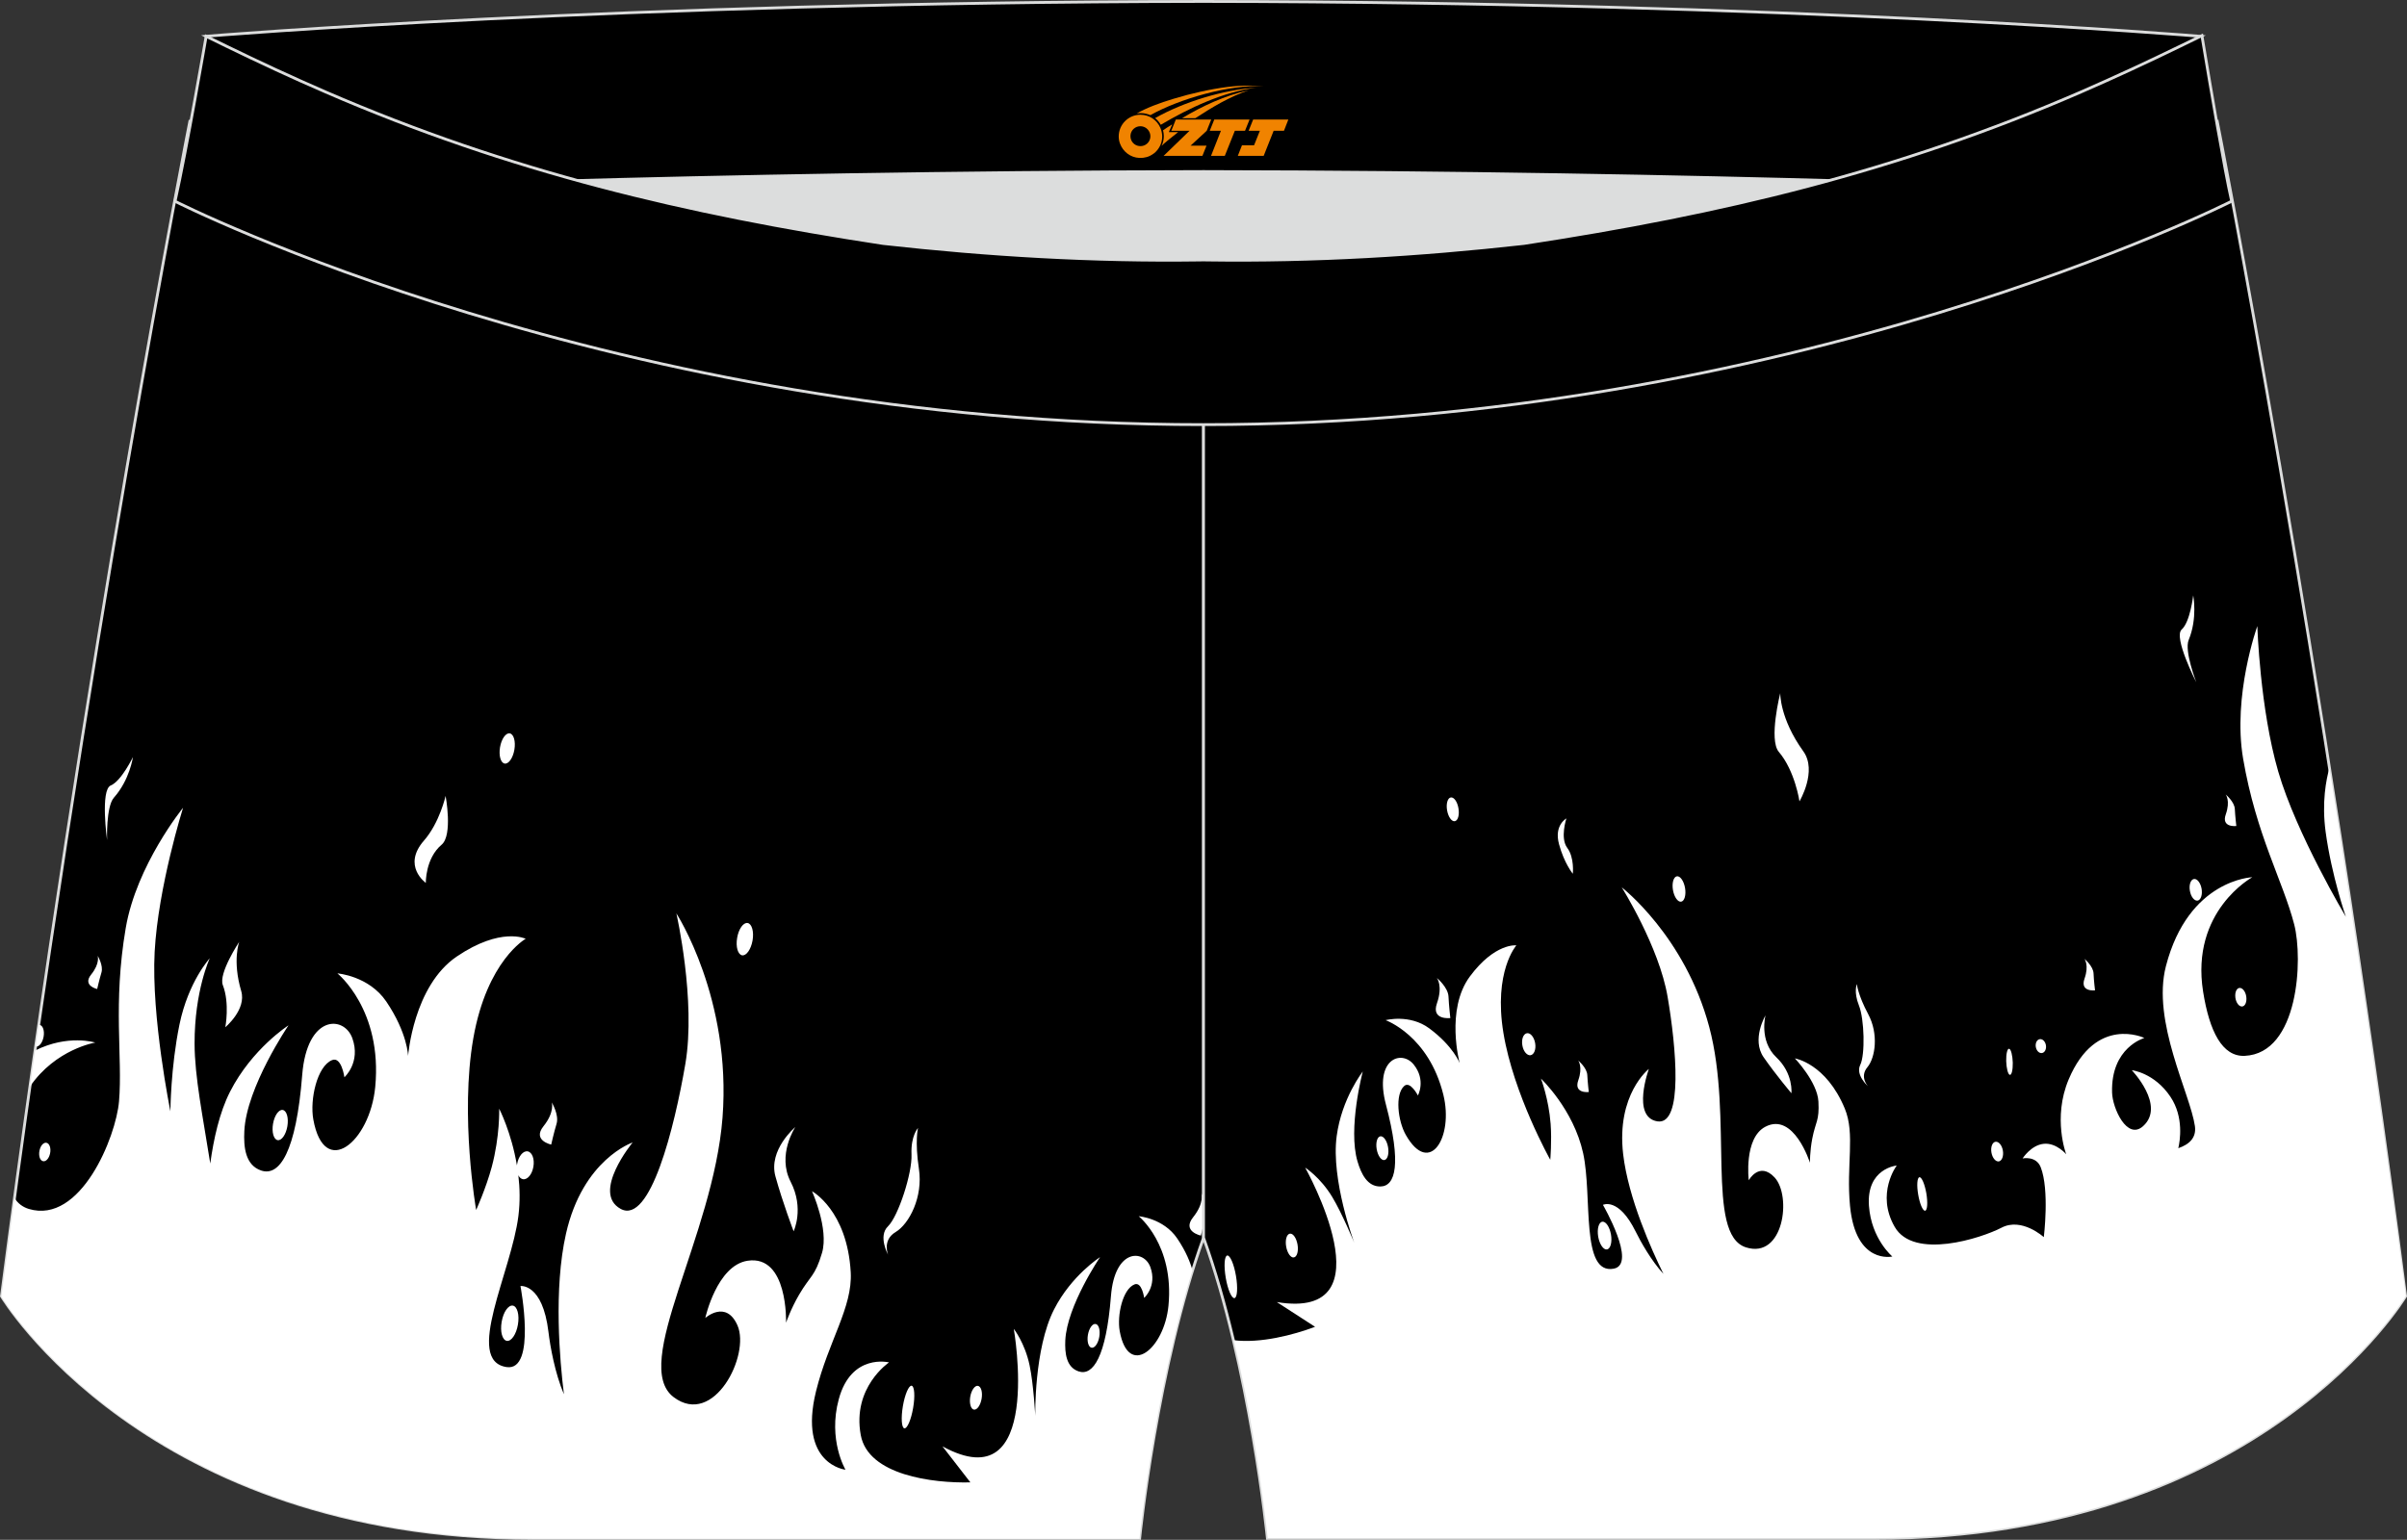
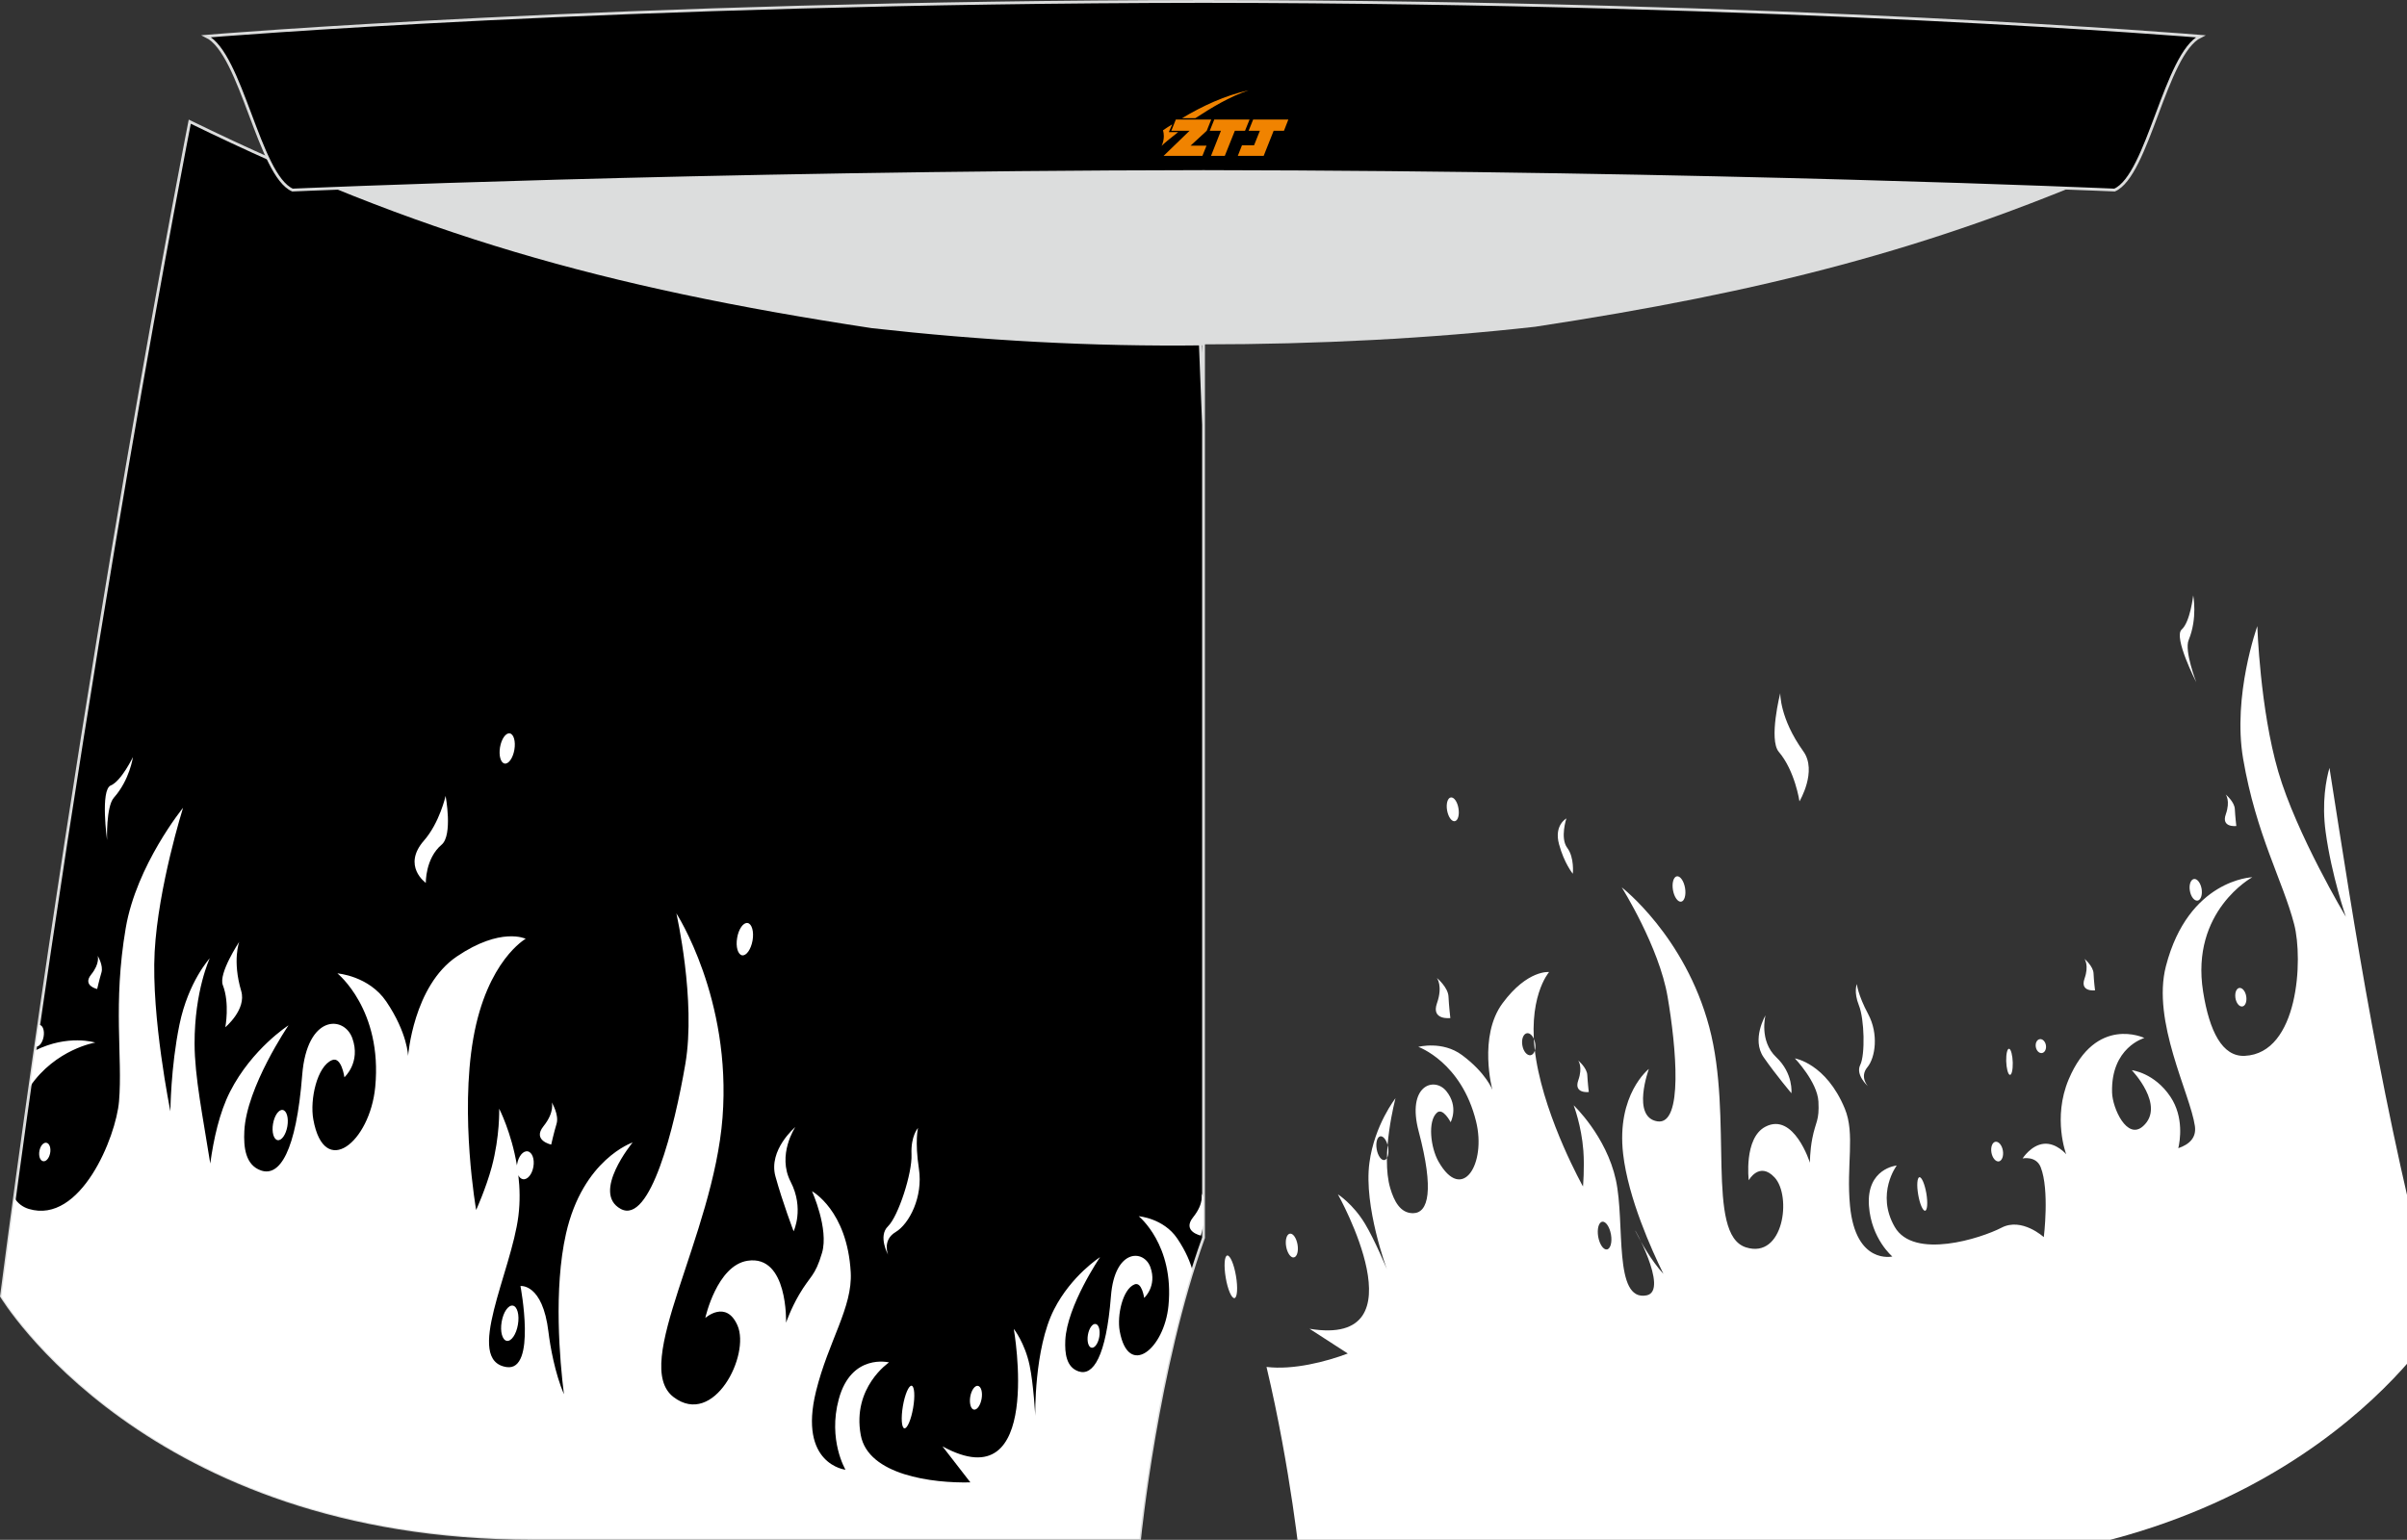
<svg xmlns="http://www.w3.org/2000/svg" version="1.1" id="图层_1" x="0px" y="0px" width="340.57px" height="217.94px" viewBox="0 0 340.57 217.94" enable-background="new 0 0 340.57 217.94" xml:space="preserve">
  <rect x="0" y="0" width="340.57" height="217.94" fill="#333333" stroke="none" />
  <g>
    <path stroke="#DCDDDD" stroke-width="0.4" stroke-miterlimit="22.926" d="M123.39,46.25C85.2,40.44,59.14,32.98,26.85,17.22   c0,0-14.83,75.21-26.64,166.24c0,0,20.45,34.28,75.19,34.28c54.73,0,85.85,0,85.85,0s2.44-24.27,9.04-42.56V60.11l-0.45-11.42   l0.45,11.42V48.68C154.54,48.88,138.91,47.99,123.39,46.25z" />
    <path fill="#FFFFFF" d="M168.73,179.82c-0.29-1.08-0.9-2.67-2.16-4.53c-1.94-2.87-5.45-3.15-5.45-3.15s5.04,4.04,4.21,12.65   c-0.59,6.14-5.68,10.32-6.9,3.61c-0.4-2.22,0.41-5.94,2.09-6.61c1.05-0.43,1.37,1.91,1.37,1.91s1.85-1.66,0.88-4.35   c-0.92-2.55-5.05-2.65-5.58,4.09c-0.68,8.62-2.54,11.35-4.58,10.66c-1.75-0.59-1.96-2.58-1.88-4.4c0.24-4.89,4.92-11.77,4.92-11.77   s-4.06,2.59-6.51,7.4c-2.85,5.58-2.66,15.06-2.66,15.06s-0.24-4.49-0.8-7.14c-0.67-3.19-2.24-5.17-2.24-5.17   s4.33,24.52-10.09,16.63l3.95,5.1c-5.33,0.13-14.46-1.01-15.51-6.69c-1.25-6.77,4-10.29,4-10.29s-5.34-1.34-7.11,5.2   c-1.57,5.77,0.95,9.99,0.95,9.99s-6.72-0.74-4.17-11.11c1.76-7.11,5.18-11.87,4.91-16.83c-0.49-8.78-5.48-11.48-5.48-11.48   s2.41,5.33,1.42,8.72c-1,3.39-1.67,3.21-3.25,5.93c-1.19,2.04-1.84,3.96-1.84,3.96s0.31-9.64-5.44-8.77   c-4.35,0.66-5.99,8.1-5.99,8.1s2.94-2.63,4.56,1.06c1.82,4.18-3.34,14.46-9.04,10.14c-6.1-4.62,5.61-22.69,6.92-39.56   c1.3-16.87-6.53-28.9-6.53-28.9s2.8,12.3,1.27,21.3c-1.54,9-4.97,22.8-9.15,20.52c-4.18-2.28,1.69-9.4,1.69-9.4   s-7.05,2.36-9.43,12.92c-1.77,7.83-0.88,17.98-0.29,22.72c-1.27-2.97-1.95-6.81-2.19-8.83c-0.83-6.91-3.96-6.49-3.96-6.49   s2.31,12.1-1.96,11.47c-6.05-0.9,0.7-13.5,1.67-21.41c0.25-2,0.2-3.95-0.01-5.74c0.15,0.3,0.37,0.51,0.65,0.56   c0.64,0.11,1.3-0.69,1.48-1.77c0.19-1.09-0.18-2.06-0.81-2.17c-0.64-0.11-1.3,0.69-1.49,1.78c-0.01,0.07-0.02,0.14-0.03,0.21   c-0.78-4.68-2.51-8.03-2.51-8.03s0.12,3.88-1.06,8.27c-0.81,3-2.2,6.07-2.2,6.07s-2.33-13.29-0.4-24.31   c1.94-11.02,7.41-14.08,7.41-14.08s-3.49-1.73-9.75,2.51c-6.15,4.17-6.89,14.08-6.89,14.08s-0.06-3.23-3.08-7.7   c-2.47-3.65-6.92-3.99-6.92-3.99s6.4,5.13,5.35,16.08c-0.75,7.8-7.22,13.11-8.76,4.59c-0.51-2.82,0.53-7.54,2.66-8.4   c1.33-0.54,1.74,2.43,1.74,2.43s2.35-2.1,1.12-5.53c-1.17-3.24-6.41-3.36-7.09,5.19c-0.86,10.95-3.22,14.42-5.81,13.54   c-2.22-0.75-2.5-3.27-2.38-5.59c0.3-6.21,6.25-14.96,6.25-14.96s-5.16,3.3-8.27,9.39c-1.5,2.94-2.33,6.73-2.8,10.17   c-1.04-6.61-2.21-12.25-2.22-16.98c-0.01-7.49,2.15-12.07,2.15-12.07s-3.03,3.28-4.29,9.39c-1.25,6.11-1.28,12.27-1.28,12.27   s-2.72-13.35-2.23-22.56c0.5-9.22,4.02-20.4,4.02-20.4s-6.59,8.1-8.11,17.02c-1.84,10.78-0.42,18.24-0.95,24.53   c-0.43,5.06-5.44,17.43-12.76,15.23c-0.89-0.27-1.56-0.8-2.04-1.55c-0.62,4.6-1.24,9.26-1.85,13.95c0,0,20.45,34.28,75.19,34.28   c54.73,0,85.85,0,85.85,0S163.3,197.32,168.73,179.82L168.73,179.82z M4.23,153.8c0.24-1.71,0.49-3.41,0.73-5.11   c4.67-2.34,8.52-1.13,8.52-1.13S7.87,148.47,4.23,153.8L4.23,153.8z M5.48,145.06c0.04,0,0.09,0,0.13,0   c0.46,0.08,0.71,0.82,0.56,1.67c-0.15,0.84-0.63,1.46-1.09,1.39c-0.02,0-0.03-0.01-0.05-0.01L5.48,145.06L5.48,145.06z    M170.29,173.32c-0.22,0.85-0.38,1.56-0.38,1.56s-2.71-0.58-1.09-2.6c1.62-2.02,1.17-3.37,1.17-3.37s0.13,0.22,0.29,0.57V173.32   L170.29,173.32z M13.75,139.98c0,0-2.13-0.46-0.85-2.05c1.28-1.59,0.92-2.65,0.92-2.65s0.84,1.38,0.53,2.38   C14.05,138.65,13.75,139.98,13.75,139.98L13.75,139.98z M155.54,189.21c-0.16,0.93-0.65,1.62-1.09,1.54   c-0.44-0.07-0.68-0.89-0.52-1.82c0.16-0.93,0.65-1.62,1.09-1.54C155.47,187.46,155.7,188.28,155.54,189.21L155.54,189.21z    M138.89,197.97c-0.16,0.93-0.65,1.62-1.09,1.54c-0.44-0.07-0.67-0.89-0.52-1.82c0.16-0.93,0.65-1.62,1.09-1.54   C138.82,196.23,139.05,197.04,138.89,197.97L138.89,197.97z M40.66,159.41c-0.2,1.18-0.82,2.06-1.38,1.96   c-0.56-0.1-0.85-1.13-0.65-2.31c0.2-1.18,0.82-2.06,1.38-1.96C40.57,157.2,40.86,158.23,40.66,159.41L40.66,159.41z M72.78,106.11   c-0.2,1.18-0.82,2.06-1.38,1.96c-0.56-0.1-0.85-1.13-0.65-2.31c0.2-1.18,0.82-2.06,1.38-1.96   C72.69,103.9,72.98,104.93,72.78,106.11L72.78,106.11z M77.99,162c0,0-2.71-0.58-1.09-2.6c1.62-2.02,1.17-3.37,1.17-3.37   s1.06,1.75,0.68,3.02C78.37,160.3,77.99,162,77.99,162L77.99,162z M31.88,145.39c0,0,0.65-3.37-0.35-5.96   c-0.65-1.66,2.32-6.13,2.32-6.13s-1,2.64,0.28,6.97C34.9,142.88,31.88,145.39,31.88,145.39L31.88,145.39z M5.65,162.61   c0.22-0.69,0.71-1.04,1.09-0.8c0.38,0.24,0.51,1,0.28,1.68c-0.22,0.69-0.71,1.04-1.09,0.79C5.55,164.05,5.43,163.3,5.65,162.61   L5.65,162.61z M15.15,118.91c0,0-0.98-7.11,0.52-7.74c1.5-0.62,3.14-4.02,3.14-4.02s-0.46,3.24-2.69,5.74   C14.99,114.15,15.15,118.91,15.15,118.91L15.15,118.91z M60.25,124.96c0,0-3.4-2.4-0.26-5.99c2.21-2.52,3.06-6.32,3.06-6.32   s1.04,5.54-0.56,6.9C60.17,121.5,60.25,124.96,60.25,124.96L60.25,124.96z M112.29,174.27c0,0-1.53-4-2.57-7.76   c-1.04-3.76,2.81-6.99,2.81-6.99s-2.63,3.93-0.66,7.74C113.83,171.06,112.29,174.27,112.29,174.27L112.29,174.27z M125.67,177.62   c0,0-1.48-2.66-0.02-4.06c1.45-1.41,3.44-7.53,3.32-10.17c-0.11-2.64,0.92-3.74,0.92-3.74s-0.47,1.84,0.13,5.79   c0.6,3.95-1.36,7.78-3.3,8.94C124.78,175.54,125.67,177.62,125.67,177.62L125.67,177.62z M70.98,187.09   c0.23-1.38,0.94-2.4,1.58-2.3c0.63,0.11,0.96,1.31,0.72,2.69c-0.23,1.38-0.94,2.4-1.57,2.3C71.07,189.67,70.74,188.47,70.98,187.09   L70.98,187.09z M104.3,132.74c0.21-1.26,0.88-2.2,1.48-2.1c0.6,0.1,0.92,1.21,0.7,2.47c-0.22,1.26-0.88,2.2-1.48,2.1   C104.4,135.1,104.08,134,104.3,132.74L104.3,132.74z M127.75,199.02c0.28-1.66,0.84-2.96,1.24-2.89c0.4,0.07,0.5,1.47,0.21,3.14   c-0.28,1.66-0.84,2.96-1.24,2.89C127.56,202.09,127.47,200.68,127.75,199.02z" />
-     <path stroke="#DCDDDD" stroke-width="0.4" stroke-miterlimit="22.926" d="M217.19,46.25c38.19-5.81,64.25-13.27,96.54-29.03   c0,0,14.83,75.21,26.64,166.24c0,0-20.45,34.28-75.19,34.28s-85.85,0-85.85,0s-2.44-24.27-9.04-42.56V60.11l0.44-11.42l-0.44,11.42   V48.68C186.03,48.88,201.66,47.99,217.19,46.25z" />
-     <path fill="#FFFFFF" d="M329.6,108.68c-0.47,1.64-1.11,4.88-0.54,9.08c0.84,6.18,2.86,12,2.86,12s-6.99-11.7-9.57-20.56   c-2.58-8.86-2.96-20.58-2.96-20.58s-3.53,9.82-2.01,18.75c1.84,10.78,5.65,17.35,7.23,23.47c1.27,4.91,0.64,18.25-7,18.6   c-3.18,0.15-5-3.48-5.89-9.09c-1.81-11.42,6.96-16.19,6.96-16.19s-9.04,0.29-12.22,12.58c-2.03,7.83,3.43,18.02,4.1,22.64   c0.23,1.63-0.77,2.59-2.35,3.13c0.24-1.02,0.81-4.39-1.1-7.26c-2.28-3.43-5.48-3.78-5.48-3.78s4.81,5.01,1.61,7.91   c-2.28,2.07-4.34-2.54-4.4-4.74c-0.19-6.41,4.57-7.73,4.57-7.73s-6.85-3.29-10.71,5.86c-2.31,5.48-0.35,10.6-0.35,10.6   s-1.4-1.67-3.19-1.48c-1.8,0.19-2.98,2.07-2.98,2.07s1.91-0.41,2.56,1.24c1.27,3.21,0.44,9.9,0.44,9.9s-3.1-2.84-5.98-1.34   s-12.43,4.58-15.12-0.12c-2.7-4.7,0.29-8.68,0.29-8.68s-4.31,0.4-3.93,5.71c0.34,4.7,3.31,7.17,3.31,7.17s-5.19,1.2-5.99-7.17   c-0.55-5.74,0.76-10.16-0.74-13.77c-2.65-6.4-7.06-7.1-7.06-7.1s3.18,3.33,3.33,6.1c0.15,2.77-0.4,2.81-0.87,5.25   c-0.35,1.82-0.33,3.42-0.33,3.42s-2.27-7.23-6.32-5.09c-3.06,1.62-2.34,7.57-2.34,7.57s1.5-2.72,3.66-0.4   c2.44,2.63,1.29,11.61-4.07,9.89c-5.73-1.85-1.74-18.32-5.18-31.19c-3.43-12.87-12.38-19.76-12.38-19.76s5.29,8.41,6.49,15.49   c1.21,7.08,2.25,18.23-1.45,17.63s-1.2-7.42-1.2-7.42s-4.62,3.59-3.64,12.06c0.73,6.27,4.04,13.58,5.7,16.95   c-1.72-1.87-3.22-4.55-3.93-5.99c-2.42-4.91-4.63-3.78-4.63-3.78s4.87,8.39,1.54,9.03c-4.73,0.91-3-10.21-4.34-16.34   c-1.36-6.22-5.97-10.56-5.97-10.56s1.1,2.85,1.37,6.41c0.18,2.44-0.05,5.08-0.05,5.08s-5.2-9.26-6.63-17.95   c-1.43-8.69,1.83-12.4,1.83-12.4s-3.04-0.37-6.58,4.41c-3.48,4.7-1.44,12.26-1.44,12.26s-0.89-2.39-4.3-4.92   c-2.78-2.06-6.18-1.16-6.18-1.16s6.1,2.15,8.17,10.55c1.48,5.99-1.94,11.62-5.31,5.69c-1.12-1.96-1.57-5.74-0.22-6.93   c0.85-0.75,1.93,1.35,1.93,1.35s1.19-2.18-0.61-4.4c-1.71-2.1-5.64-0.82-3.91,5.7c2.21,8.36,1.37,11.56-0.79,11.58   c-1.84,0.02-2.71-1.78-3.23-3.53c-1.4-4.69,0.74-12.74,0.74-12.74s-2.98,3.79-3.69,9.13c-0.84,6.2,2.48,15.09,2.48,15.09   s-1.71-4.15-3.12-6.48c-1.69-2.79-3.82-4.14-3.82-4.14s12.2,21.71-4.01,19.03l5.41,3.5c-3.1,1.17-7.74,2.36-11.5,1.9   c3.44,14.47,4.8,28.01,4.8,28.01s31.11,0,85.85,0c54.73,0,75.19-34.28,75.19-34.28C336.89,156.66,333.15,131.23,329.6,108.68   L329.6,108.68z M196.4,162.37c0.16,0.93-0.07,1.74-0.52,1.82c-0.44,0.07-0.93-0.61-1.09-1.54c-0.16-0.93,0.07-1.74,0.51-1.82   C195.75,160.75,196.24,161.44,196.4,162.37L196.4,162.37z M183.59,176.15c0.16,0.93-0.07,1.74-0.52,1.82   c-0.44,0.08-0.93-0.62-1.09-1.54c-0.16-0.93,0.07-1.74,0.52-1.82C182.95,174.53,183.43,175.22,183.59,176.15L183.59,176.15z    M206.36,114.41c0.16,0.93-0.07,1.74-0.52,1.82c-0.45,0.07-0.93-0.62-1.09-1.54c-0.16-0.93,0.07-1.74,0.52-1.82   C205.72,112.79,206.21,113.48,206.36,114.41L206.36,114.41z M296.43,140.17c0,0-2.16,0.27-1.49-1.65c0.68-1.93-0.01-2.81-0.01-2.81   s1.25,1.03,1.29,2.07S296.43,140.17,296.43,140.17L296.43,140.17z M316.42,116.91c0,0-2.17,0.27-1.49-1.65   c0.68-1.93-0.01-2.81-0.01-2.81s1.25,1.03,1.29,2.07C316.26,115.55,316.42,116.91,316.42,116.91L316.42,116.91z M224.8,154.56   c0,0-2.16,0.27-1.49-1.65c0.68-1.93-0.01-2.81-0.01-2.81s1.25,1.03,1.29,2.07C224.64,153.2,224.8,154.56,224.8,154.56L224.8,154.56   z M205.21,144.09c0,0-2.75,0.35-1.89-2.1c0.86-2.45-0.01-3.57-0.01-3.57s1.58,1.31,1.64,2.63   C205.01,142.37,205.21,144.09,205.21,144.09L205.21,144.09z M222.54,123.67c0,0-1.22-1.48-1.95-4.18c-0.74-2.7,1.04-3.65,1.04-3.65   s-0.92,2.76,0.12,4.16C222.79,121.38,222.54,123.67,222.54,123.67L222.54,123.67z M253.47,154.73c0,0-2.18-2.57-3.93-5.09   c-1.75-2.52,0.26-5.93,0.26-5.93s-0.93,3.6,1.52,5.92C253.78,151.95,253.47,154.73,253.47,154.73L253.47,154.73z M264.29,153.73   c0,0-1.79-1.59-1.08-3.01c0.71-1.43,0.59-6.49-0.19-8.42c-0.77-1.93-0.29-3.02-0.29-3.02s0.13,1.49,1.61,4.27   c1.48,2.77,1.02,6.13-0.12,7.5C263.08,152.42,264.29,153.73,264.29,153.73L264.29,153.73z M226.13,175.03   c-0.18-1.08,0.07-2.03,0.57-2.11c0.5-0.09,1.05,0.73,1.24,1.81c0.19,1.08-0.07,2.03-0.57,2.11   C226.87,176.92,226.32,176.11,226.13,175.03L226.13,175.03z M215.4,147.95c-0.15-0.86,0.14-1.62,0.64-1.71   c0.5-0.09,1.02,0.54,1.17,1.4c0.15,0.86-0.14,1.62-0.64,1.71C216.07,149.43,215.54,148.81,215.4,147.95L215.4,147.95z    M236.71,125.97c-0.17-0.99,0.08-1.86,0.55-1.94c0.47-0.08,0.99,0.66,1.16,1.65c0.17,0.99-0.08,1.86-0.55,1.94   C237.4,127.7,236.88,126.96,236.71,125.97L236.71,125.97z M271.41,169.09c-0.23-1.31-0.15-2.41,0.17-2.47   c0.32-0.05,0.75,0.96,0.98,2.27c0.22,1.31,0.15,2.41-0.17,2.47C272.07,171.41,271.63,170.4,271.41,169.09L271.41,169.09z    M281.77,163.12c-0.13-0.77,0.13-1.45,0.57-1.52c0.45-0.07,0.92,0.48,1.05,1.25c0.13,0.77-0.13,1.45-0.57,1.53   C282.37,164.45,281.9,163.88,281.77,163.12L281.77,163.12z M288.05,148.18c-0.09-0.54,0.15-1.03,0.55-1.1   c0.4-0.07,0.79,0.32,0.88,0.86c0.09,0.54-0.15,1.03-0.55,1.1S288.14,148.72,288.05,148.18L288.05,148.18z M309.85,126.08   c-0.15-0.84,0.11-1.59,0.57-1.67c0.45-0.08,0.94,0.54,1.09,1.39c0.14,0.84-0.11,1.59-0.57,1.67   C310.48,127.54,309.99,126.92,309.85,126.08L309.85,126.08z M283.86,150.17c-0.02-1.02,0.16-1.79,0.42-1.73   c0.26,0.06,0.48,0.94,0.51,1.96c0.02,1.02-0.16,1.79-0.42,1.73C284.11,152.06,283.89,151.18,283.86,150.17L283.86,150.17z    M316.27,140.95c-0.02-0.72,0.32-1.22,0.76-1.11c0.44,0.11,0.81,0.77,0.82,1.49c0.02,0.72-0.32,1.22-0.76,1.11   C316.65,142.34,316.28,141.67,316.27,140.95L316.27,140.95z M310.76,96.57c0,0-3.28-6.39-2.07-7.47c1.21-1.08,1.63-4.83,1.63-4.83   s0.64,3.21-0.64,6.31C309.03,92.12,310.76,96.57,310.76,96.57L310.76,96.57z M254.61,113.42c0,0-0.63-4.31-2.92-7   c-1.47-1.72,0.2-8.32,0.2-8.32s-0.09,3.58,3.26,8.23C257.17,109.13,254.61,113.42,254.61,113.42L254.61,113.42z M173.43,180.84   c-0.28-1.66-0.19-3.07,0.21-3.14c0.4-0.07,0.96,1.22,1.24,2.89c0.28,1.66,0.19,3.07-0.21,3.14   C174.26,183.79,173.71,182.5,173.43,180.84z" />
+     <path fill="#FFFFFF" d="M329.6,108.68c-0.47,1.64-1.11,4.88-0.54,9.08c0.84,6.18,2.86,12,2.86,12s-6.99-11.7-9.57-20.56   c-2.58-8.86-2.96-20.58-2.96-20.58s-3.53,9.82-2.01,18.75c1.84,10.78,5.65,17.35,7.23,23.47c1.27,4.91,0.64,18.25-7,18.6   c-3.18,0.15-5-3.48-5.89-9.09c-1.81-11.42,6.96-16.19,6.96-16.19s-9.04,0.29-12.22,12.58c-2.03,7.83,3.43,18.02,4.1,22.64   c0.23,1.63-0.77,2.59-2.35,3.13c0.24-1.02,0.81-4.39-1.1-7.26c-2.28-3.43-5.48-3.78-5.48-3.78s4.81,5.01,1.61,7.91   c-2.28,2.07-4.34-2.54-4.4-4.74c-0.19-6.41,4.57-7.73,4.57-7.73s-6.85-3.29-10.71,5.86c-2.31,5.48-0.35,10.6-0.35,10.6   s-1.4-1.67-3.19-1.48c-1.8,0.19-2.98,2.07-2.98,2.07s1.91-0.41,2.56,1.24c1.27,3.21,0.44,9.9,0.44,9.9s-3.1-2.84-5.98-1.34   s-12.43,4.58-15.12-0.12c-2.7-4.7,0.29-8.68,0.29-8.68s-4.31,0.4-3.93,5.71c0.34,4.7,3.31,7.17,3.31,7.17s-5.19,1.2-5.99-7.17   c-0.55-5.74,0.76-10.16-0.74-13.77c-2.65-6.4-7.06-7.1-7.06-7.1s3.18,3.33,3.33,6.1c0.15,2.77-0.4,2.81-0.87,5.25   c-0.35,1.82-0.33,3.42-0.33,3.42s-2.27-7.23-6.32-5.09c-3.06,1.62-2.34,7.57-2.34,7.57s1.5-2.72,3.66-0.4   c2.44,2.63,1.29,11.61-4.07,9.89c-5.73-1.85-1.74-18.32-5.18-31.19c-3.43-12.87-12.38-19.76-12.38-19.76s5.29,8.41,6.49,15.49   c1.21,7.08,2.25,18.23-1.45,17.63s-1.2-7.42-1.2-7.42s-4.62,3.59-3.64,12.06c0.73,6.27,4.04,13.58,5.7,16.95   c-1.72-1.87-3.22-4.55-3.93-5.99s4.87,8.39,1.54,9.03c-4.73,0.91-3-10.21-4.34-16.34   c-1.36-6.22-5.97-10.56-5.97-10.56s1.1,2.85,1.37,6.41c0.18,2.44-0.05,5.08-0.05,5.08s-5.2-9.26-6.63-17.95   c-1.43-8.69,1.83-12.4,1.83-12.4s-3.04-0.37-6.58,4.41c-3.48,4.7-1.44,12.26-1.44,12.26s-0.89-2.39-4.3-4.92   c-2.78-2.06-6.18-1.16-6.18-1.16s6.1,2.15,8.17,10.55c1.48,5.99-1.94,11.62-5.31,5.69c-1.12-1.96-1.57-5.74-0.22-6.93   c0.85-0.75,1.93,1.35,1.93,1.35s1.19-2.18-0.61-4.4c-1.71-2.1-5.64-0.82-3.91,5.7c2.21,8.36,1.37,11.56-0.79,11.58   c-1.84,0.02-2.71-1.78-3.23-3.53c-1.4-4.69,0.74-12.74,0.74-12.74s-2.98,3.79-3.69,9.13c-0.84,6.2,2.48,15.09,2.48,15.09   s-1.71-4.15-3.12-6.48c-1.69-2.79-3.82-4.14-3.82-4.14s12.2,21.71-4.01,19.03l5.41,3.5c-3.1,1.17-7.74,2.36-11.5,1.9   c3.44,14.47,4.8,28.01,4.8,28.01s31.11,0,85.85,0c54.73,0,75.19-34.28,75.19-34.28C336.89,156.66,333.15,131.23,329.6,108.68   L329.6,108.68z M196.4,162.37c0.16,0.93-0.07,1.74-0.52,1.82c-0.44,0.07-0.93-0.61-1.09-1.54c-0.16-0.93,0.07-1.74,0.51-1.82   C195.75,160.75,196.24,161.44,196.4,162.37L196.4,162.37z M183.59,176.15c0.16,0.93-0.07,1.74-0.52,1.82   c-0.44,0.08-0.93-0.62-1.09-1.54c-0.16-0.93,0.07-1.74,0.52-1.82C182.95,174.53,183.43,175.22,183.59,176.15L183.59,176.15z    M206.36,114.41c0.16,0.93-0.07,1.74-0.52,1.82c-0.45,0.07-0.93-0.62-1.09-1.54c-0.16-0.93,0.07-1.74,0.52-1.82   C205.72,112.79,206.21,113.48,206.36,114.41L206.36,114.41z M296.43,140.17c0,0-2.16,0.27-1.49-1.65c0.68-1.93-0.01-2.81-0.01-2.81   s1.25,1.03,1.29,2.07S296.43,140.17,296.43,140.17L296.43,140.17z M316.42,116.91c0,0-2.17,0.27-1.49-1.65   c0.68-1.93-0.01-2.81-0.01-2.81s1.25,1.03,1.29,2.07C316.26,115.55,316.42,116.91,316.42,116.91L316.42,116.91z M224.8,154.56   c0,0-2.16,0.27-1.49-1.65c0.68-1.93-0.01-2.81-0.01-2.81s1.25,1.03,1.29,2.07C224.64,153.2,224.8,154.56,224.8,154.56L224.8,154.56   z M205.21,144.09c0,0-2.75,0.35-1.89-2.1c0.86-2.45-0.01-3.57-0.01-3.57s1.58,1.31,1.64,2.63   C205.01,142.37,205.21,144.09,205.21,144.09L205.21,144.09z M222.54,123.67c0,0-1.22-1.48-1.95-4.18c-0.74-2.7,1.04-3.65,1.04-3.65   s-0.92,2.76,0.12,4.16C222.79,121.38,222.54,123.67,222.54,123.67L222.54,123.67z M253.47,154.73c0,0-2.18-2.57-3.93-5.09   c-1.75-2.52,0.26-5.93,0.26-5.93s-0.93,3.6,1.52,5.92C253.78,151.95,253.47,154.73,253.47,154.73L253.47,154.73z M264.29,153.73   c0,0-1.79-1.59-1.08-3.01c0.71-1.43,0.59-6.49-0.19-8.42c-0.77-1.93-0.29-3.02-0.29-3.02s0.13,1.49,1.61,4.27   c1.48,2.77,1.02,6.13-0.12,7.5C263.08,152.42,264.29,153.73,264.29,153.73L264.29,153.73z M226.13,175.03   c-0.18-1.08,0.07-2.03,0.57-2.11c0.5-0.09,1.05,0.73,1.24,1.81c0.19,1.08-0.07,2.03-0.57,2.11   C226.87,176.92,226.32,176.11,226.13,175.03L226.13,175.03z M215.4,147.95c-0.15-0.86,0.14-1.62,0.64-1.71   c0.5-0.09,1.02,0.54,1.17,1.4c0.15,0.86-0.14,1.62-0.64,1.71C216.07,149.43,215.54,148.81,215.4,147.95L215.4,147.95z    M236.71,125.97c-0.17-0.99,0.08-1.86,0.55-1.94c0.47-0.08,0.99,0.66,1.16,1.65c0.17,0.99-0.08,1.86-0.55,1.94   C237.4,127.7,236.88,126.96,236.71,125.97L236.71,125.97z M271.41,169.09c-0.23-1.31-0.15-2.41,0.17-2.47   c0.32-0.05,0.75,0.96,0.98,2.27c0.22,1.31,0.15,2.41-0.17,2.47C272.07,171.41,271.63,170.4,271.41,169.09L271.41,169.09z    M281.77,163.12c-0.13-0.77,0.13-1.45,0.57-1.52c0.45-0.07,0.92,0.48,1.05,1.25c0.13,0.77-0.13,1.45-0.57,1.53   C282.37,164.45,281.9,163.88,281.77,163.12L281.77,163.12z M288.05,148.18c-0.09-0.54,0.15-1.03,0.55-1.1   c0.4-0.07,0.79,0.32,0.88,0.86c0.09,0.54-0.15,1.03-0.55,1.1S288.14,148.72,288.05,148.18L288.05,148.18z M309.85,126.08   c-0.15-0.84,0.11-1.59,0.57-1.67c0.45-0.08,0.94,0.54,1.09,1.39c0.14,0.84-0.11,1.59-0.57,1.67   C310.48,127.54,309.99,126.92,309.85,126.08L309.85,126.08z M283.86,150.17c-0.02-1.02,0.16-1.79,0.42-1.73   c0.26,0.06,0.48,0.94,0.51,1.96c0.02,1.02-0.16,1.79-0.42,1.73C284.11,152.06,283.89,151.18,283.86,150.17L283.86,150.17z    M316.27,140.95c-0.02-0.72,0.32-1.22,0.76-1.11c0.44,0.11,0.81,0.77,0.82,1.49c0.02,0.72-0.32,1.22-0.76,1.11   C316.65,142.34,316.28,141.67,316.27,140.95L316.27,140.95z M310.76,96.57c0,0-3.28-6.39-2.07-7.47c1.21-1.08,1.63-4.83,1.63-4.83   s0.64,3.21-0.64,6.31C309.03,92.12,310.76,96.57,310.76,96.57L310.76,96.57z M254.61,113.42c0,0-0.63-4.31-2.92-7   c-1.47-1.72,0.2-8.32,0.2-8.32s-0.09,3.58,3.26,8.23C257.17,109.13,254.61,113.42,254.61,113.42L254.61,113.42z M173.43,180.84   c-0.28-1.66-0.19-3.07,0.21-3.14c0.4-0.07,0.96,1.22,1.24,2.89c0.28,1.66,0.19,3.07-0.21,3.14   C174.26,183.79,173.71,182.5,173.43,180.84z" />
    <path fill="#DCDDDD" d="M217.19,46.25c32.31-4.91,55.94-11.01,82-22.32c-85.24-3.77-172.56-3.77-257.8,0   c26.06,11.3,49.69,17.4,82,22.32C152.9,49.57,187.67,49.57,217.19,46.25z" />
    <path stroke="#DCDDDD" stroke-width="0.4" stroke-miterlimit="22.926" d="M41.39,26.9c0,0,57.06-2.52,128.9-2.62   c71.83,0.1,128.9,2.62,128.9,2.62c4.74-2.06,7.2-19.34,12.17-21.76c0,0-58.04-4.85-141.07-4.94C87.25,0.29,29.2,5.13,29.2,5.13   C34.17,7.56,36.65,24.84,41.39,26.9z" />
-     <path stroke="#DCDDDD" stroke-width="0.4" stroke-miterlimit="22.926" d="M124.94,34.46c14.85,1.66,29.78,2.55,44.73,2.34   l0.61-0.01l0.61,0.01c14.95,0.21,29.88-0.68,44.73-2.34c28.02-4.27,52.81-10.15,78.82-21.44c4.73-2.06,9.41-4.23,14.05-6.49   l3.06-1.49c1.29,7.74,3.2,18.96,4.21,23.44c0,0-62.32,31.65-145.49,31.62c-83.18,0.04-145.5-31.61-145.5-31.61   c1.6-7.15,4.4-23.35,4.4-23.35l0.29,0.14l2.58,1.26c4.64,2.26,9.32,4.44,14.06,6.49C72.14,24.31,96.92,30.19,124.94,34.46z" />
  </g>
  <g id="图层_x0020_1">
-     <path fill="#F08300" d="M158.47,20.32c0.416,1.136,1.472,1.984,2.752,2.032c0.144,0,0.304,0,0.448-0.016h0.016   c0.016,0,0.064,0,0.128-0.016c0.032,0,0.048-0.016,0.08-0.016c0.064-0.016,0.144-0.032,0.224-0.048c0.016,0,0.016,0,0.032,0   c0.192-0.048,0.4-0.112,0.576-0.208c0.192-0.096,0.4-0.224,0.608-0.384c0.672-0.56,1.104-1.408,1.104-2.352   c0-0.224-0.032-0.448-0.08-0.672l0,0C164.31,18.44,164.26,18.27,164.18,18.09C163.71,17,162.63,16.24,161.36,16.24C159.67,16.24,158.29,17.61,158.29,19.31C158.29,19.66,158.35,20,158.47,20.32L158.47,20.32L158.47,20.32z M162.77,19.34L162.77,19.34C162.74,20.12,162.08,20.72,161.3,20.68C160.51,20.65,159.92,20,159.95,19.21c0.032-0.784,0.688-1.376,1.472-1.344   C162.19,17.9,162.8,18.57,162.77,19.34L162.77,19.34z" />
    <polygon fill="#F08300" points="176.8,16.92 ,176.16,18.51 ,174.72,18.51 ,173.3,22.06 ,171.35,22.06 ,172.75,18.51 ,171.17,18.51    ,171.81,16.92" />
-     <path fill="#F08300" d="M178.77,12.19c-1.008-0.096-3.024-0.144-5.056,0.112c-2.416,0.304-5.152,0.912-7.616,1.664   C164.05,14.57,162.18,15.29,160.83,16.06C161.03,16.03,161.22,16.01,161.41,16.01c0.48,0,0.944,0.112,1.36,0.288   C166.87,13.98,174.07,11.93,178.77,12.19L178.77,12.19L178.77,12.19z" />
-     <path fill="#F08300" d="M164.24,17.66c4-2.368,8.88-4.672,13.488-5.248c-4.608,0.288-10.224,2-14.288,4.304   C163.76,16.97,164.03,17.29,164.24,17.66C164.24,17.66,164.24,17.66,164.24,17.66z" />
    <polygon fill="#F08300" points="182.29,16.92 ,181.67,18.51 ,180.21,18.51 ,178.8,22.06 ,178.34,22.06 ,176.83,22.06 ,175.14,22.06    ,175.73,20.56 ,177.44,20.56 ,178.26,18.51 ,176.67,18.51 ,177.31,16.92" />
    <polygon fill="#F08300" points="171.38,16.92 ,170.74,18.51 ,168.45,20.62 ,170.71,20.62 ,170.13,22.06 ,164.64,22.06 ,168.31,18.51    ,165.73,18.51 ,166.37,16.92" />
    <path fill="#F08300" d="M176.66,12.78c-3.376,0.752-6.464,2.192-9.424,3.952h1.888C171.55,15.16,173.89,13.73,176.66,12.78z    M165.86,17.6C165.23,17.98,165.17,18.03,164.56,18.44c0.064,0.256,0.112,0.544,0.112,0.816c0,0.496-0.112,0.976-0.32,1.392   c0.176-0.16,0.32-0.304,0.432-0.4c0.272-0.24,0.768-0.64,1.6-1.296l0.32-0.256H165.38l0,0L165.86,17.6L165.86,17.6L165.86,17.6z" />
  </g>
</svg>